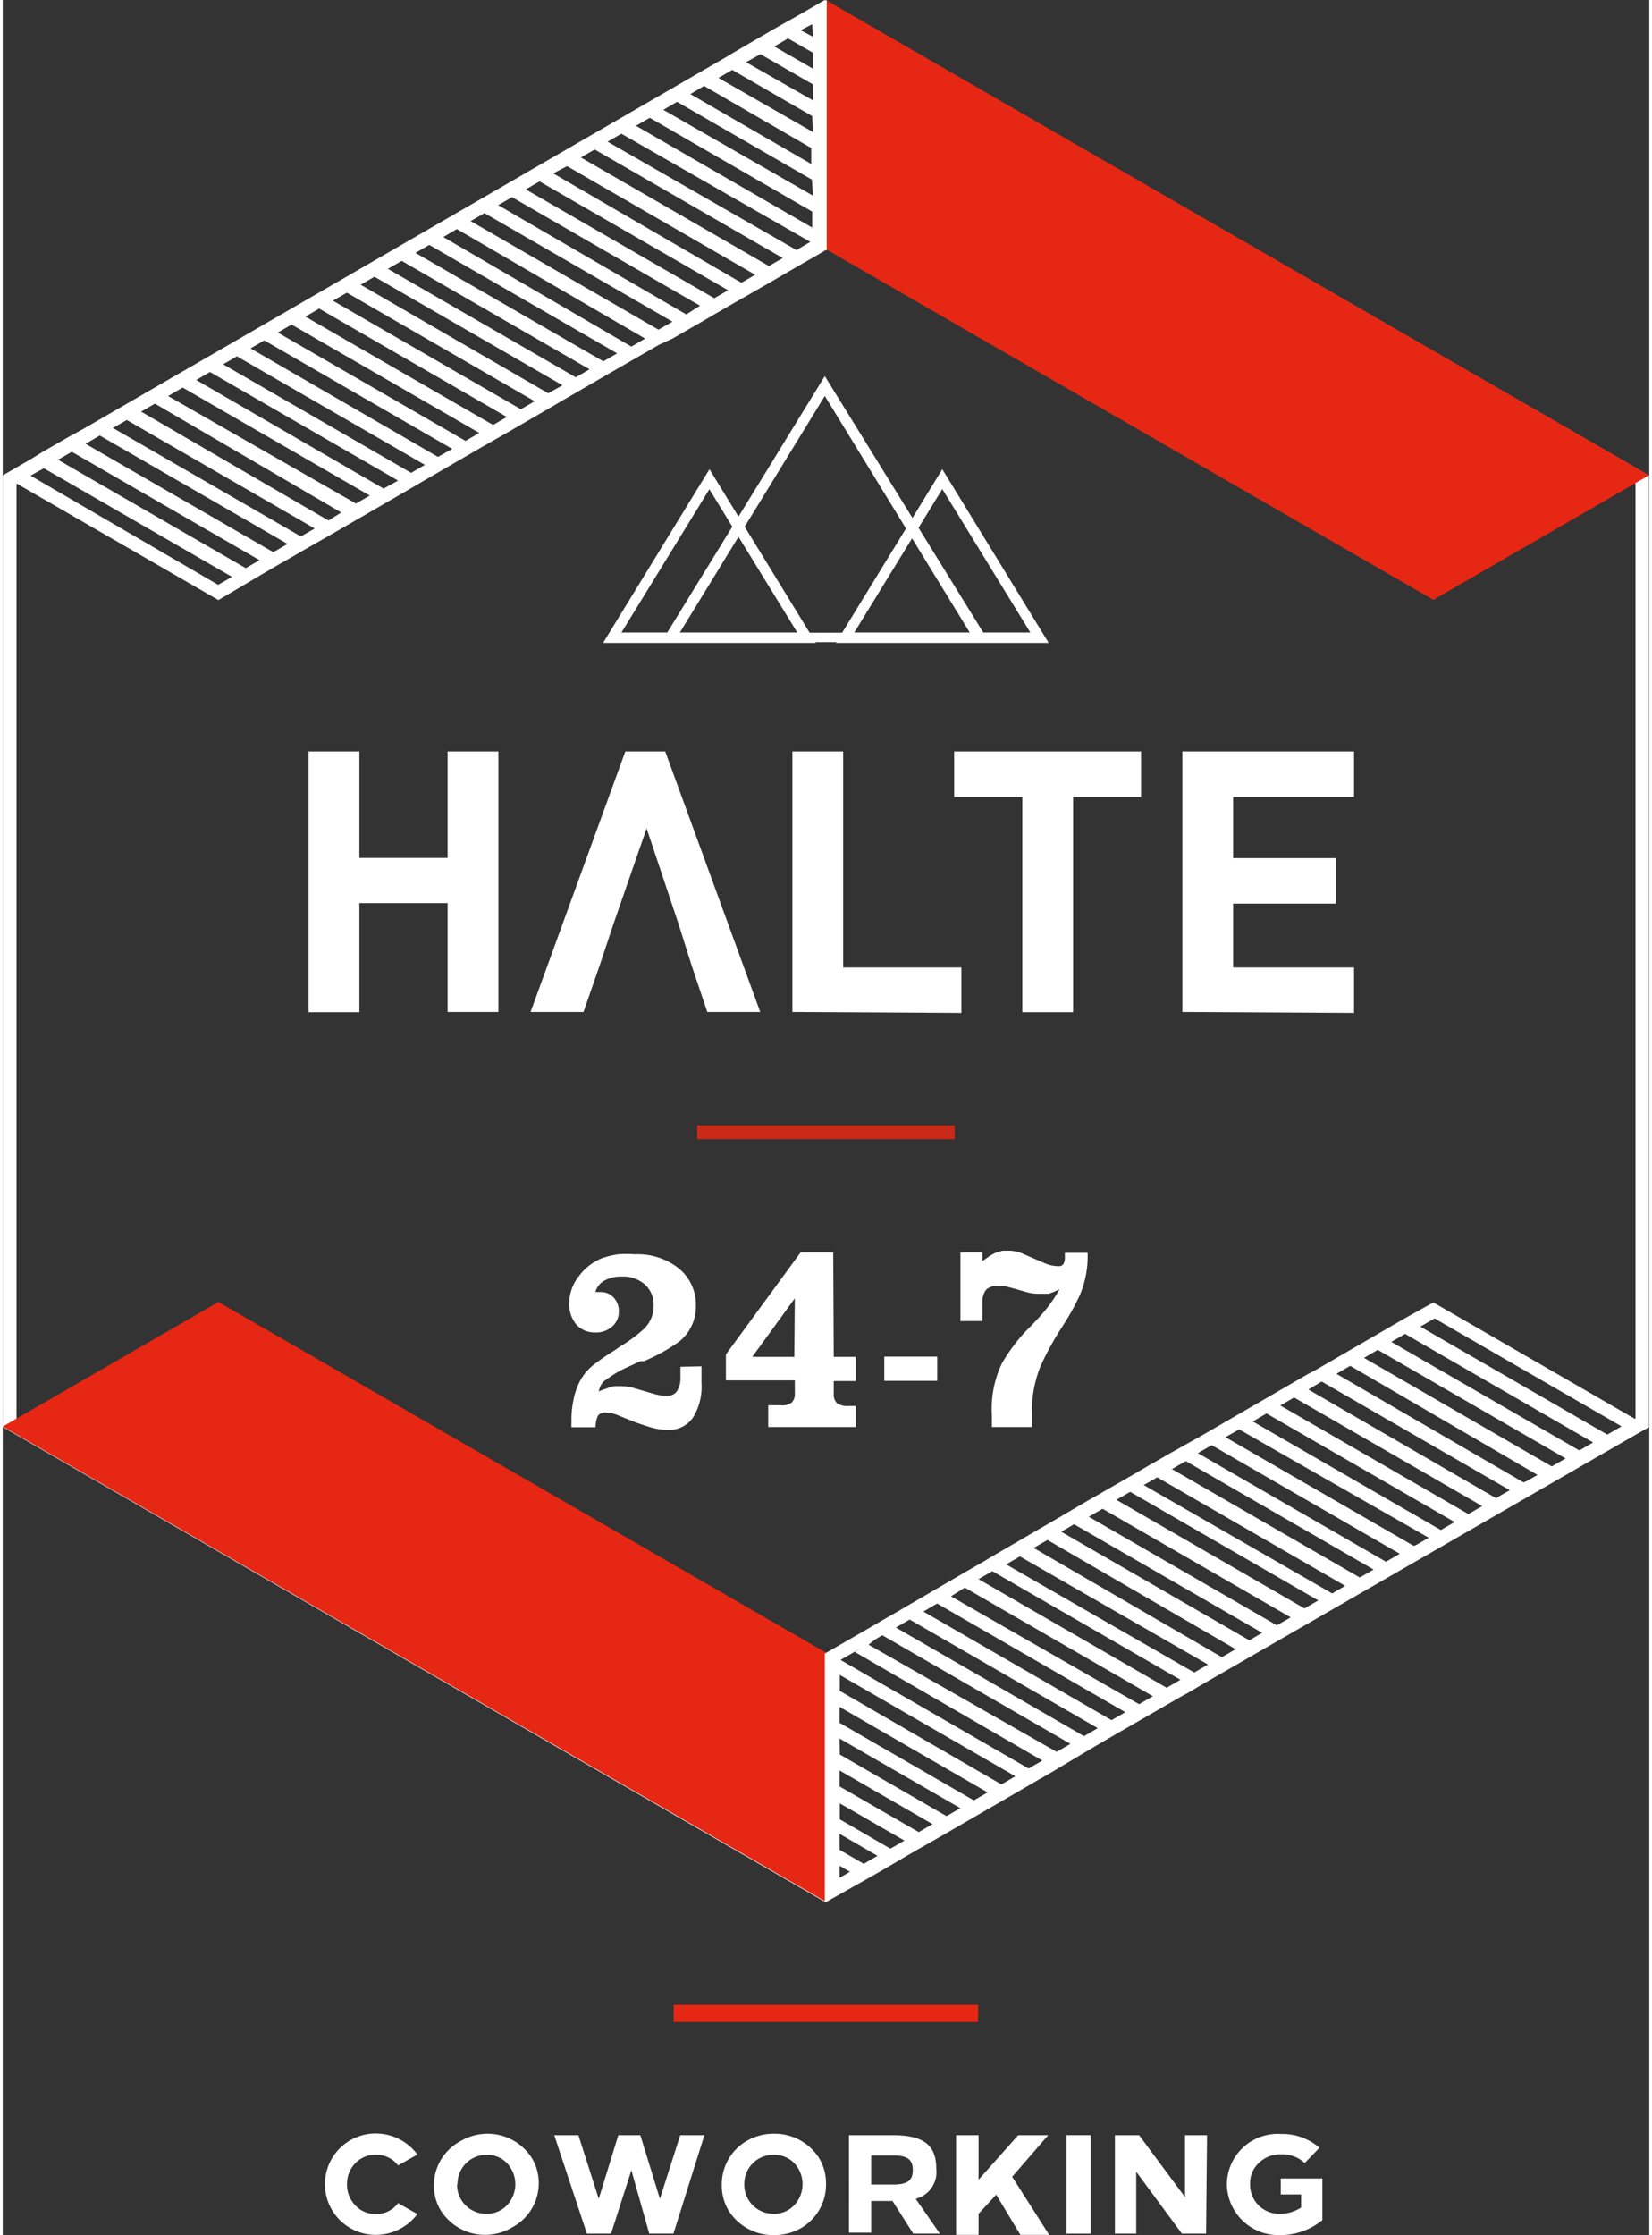
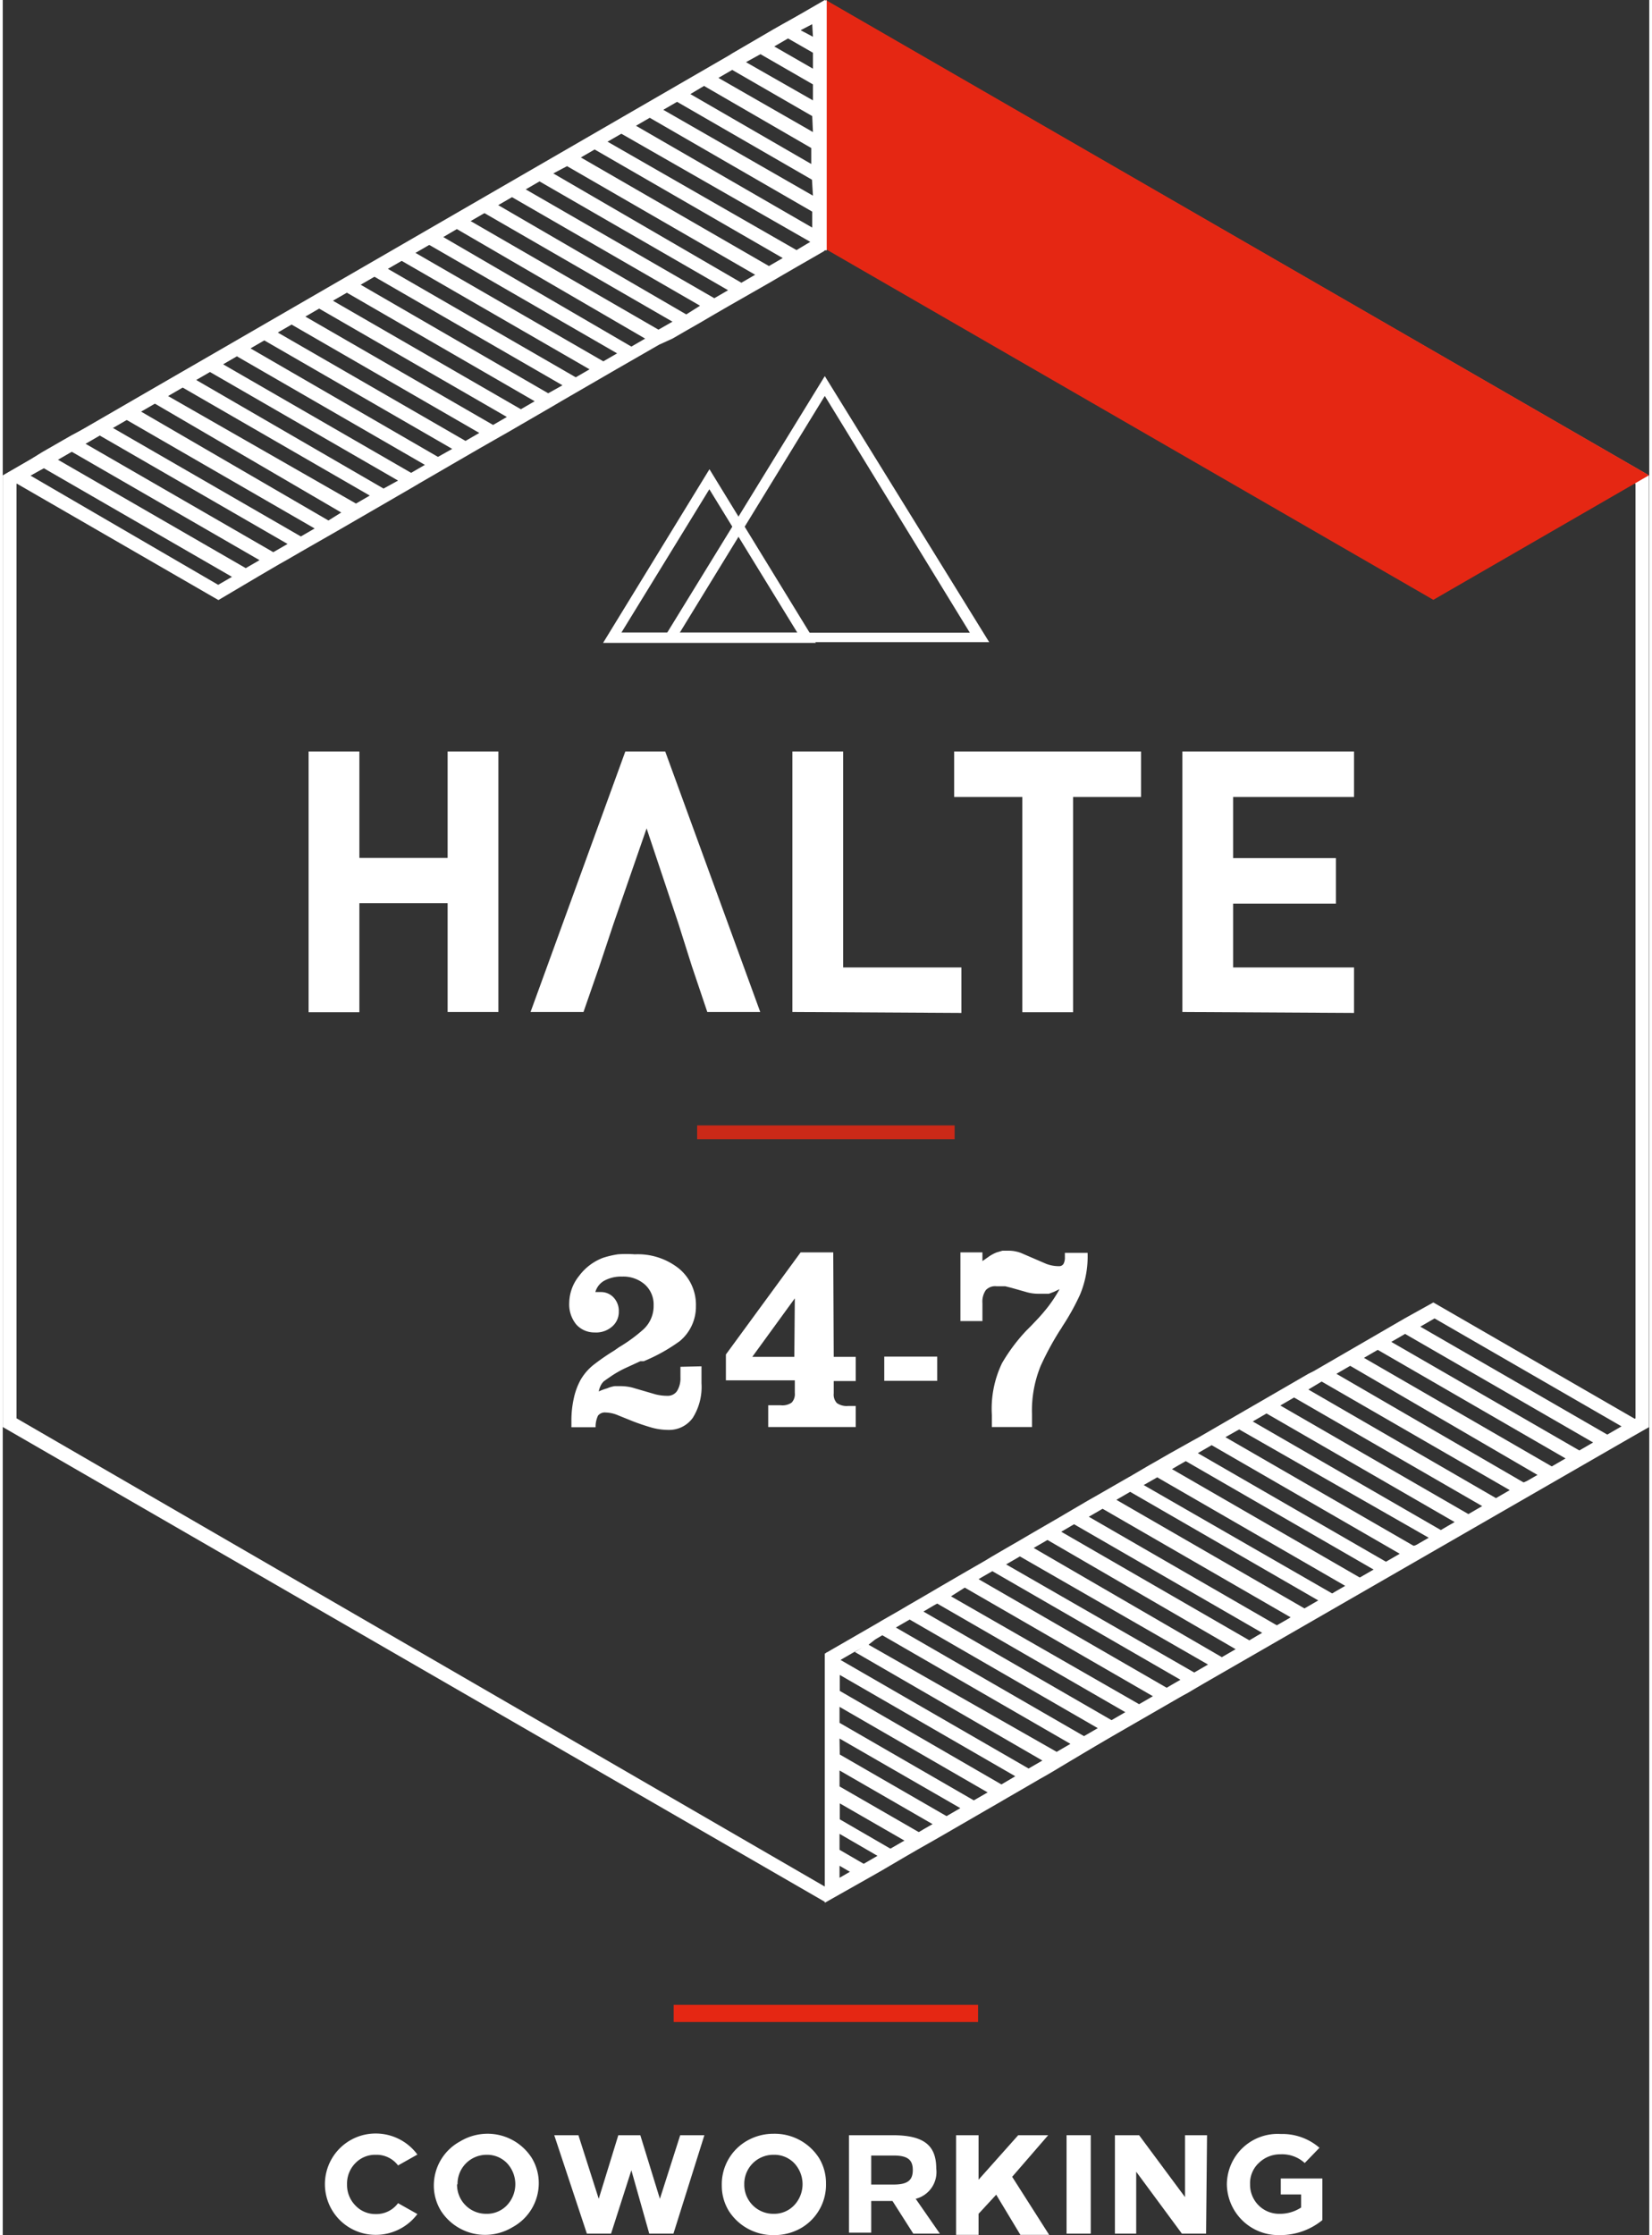
<svg xmlns="http://www.w3.org/2000/svg" width="488px" height="660px" viewBox="0 0 68.1 92.41">
  <rect x="0" y="0" width="68.1" height="92.41" fill="#333333" stroke="none" />
  <path d="m34 .66 33.53 19.34v38.64l-33.53 19.36-33.43-19.36v-38.64zm0-.66-34 19.66v39.34l34 19.63 34.09-19.63v-39.34z" fill="#fff" />
  <path d="m59.17 24.8 8.92-5.15-34.05-19.65v10.3z" fill="#e52713" />
-   <path d="m8.92 53.83-8.92 5.15 34.05 19.65v-10.3z" fill="#e52713" />
  <path d="m34.05 78.13v-.66" fill="#9c9c9c" />
  <path d="m34.05 76.82v-.66" fill="#9c9c9c" />
  <path d="m34.04 75.5v-.66" fill="#9c9c9c" />
  <path d="m34.04 74.19v-.66" fill="#9c9c9c" />
  <path d="m34.04 72.87v-.66" fill="#9c9c9c" />
  <path d="m34.04 71.56v-.66" fill="#9c9c9c" />
  <path d="m34.04 70.24v-.66" fill="#9c9c9c" />
  <path d="m34.05 68.93v-.6l.05-.03" fill="#9c9c9c" />
  <g fill="#fff">
    <path d="m34 10.35h.08v-10.35l-1.08.59-.75.41-.37.21-1.71 1-.17.12-2.11 1.22-.32.19-1.12.65-.27.15-.57.33-.14.13-1 .57-.57.33-.57.33-.33.17-.76.44-.57.33-3 1.72-.44.26-.57.33-.28.16-1.3.75-.12.07-.57.33-.23.13-1.07.62-.41.24-.57.33-.53.31-.84.48-.34.2-1.71 1-.14.08-2.15 1.21-.24.14-1.23.71-.24.14-.57.33-.41.24-.71.41-.57.33-.59.31-.35.2-.87.5-.48.3-.57.33-.57.33 8.92 5.15 1.69-1 .82-.48.32-.18.57-.33.4-.23.84-.48.47-.27.57-.33.57-.33.83-.48.31-.18.57-.33.39-.23.88-.51.43-.25.57-.33.57-.33.84-.48.3-.17 1.88-1.09.39-.23.57-.33.57-.33.57-.33.57-.33 1.74-1 .55-.25.57-.33.56-.32.58-.34.57-.33 1.75-1 .53-.31.57-.33.54-.31.59-.34zm-.49-2.26-6.19-3.55.57-.33 5.58 3.22zm0-2.63-3.91-2.24.57-.33 3.31 1.91zm0-3.94-.51-.27.48-.25zm0 .66v.66l-1.6-.92.57-.33zm-2.17.06 2.17 1.25v.66l-2.77-1.58zm-2.34 1.31 4.44 2.57v.66l-5-2.89zm-2.24 1.32 6.72 3.88v.66l-7.29-4.21zm-3.42 2 7.78 4.49-.57.33-7.78-4.52zm-4.56 2.6 7.79 4.53-.57.33-7.78-4.53zm-4.55 2.63 7.77 4.49-.57.33-7.78-4.49zm-4.55 2.63 7.78 4.49-.57.33-7.78-4.49zm-4.56 2.63 7.78 4.49-.57.33-7.78-4.49zm-3.42 2 7.78 4.49-.57.33-7.77-4.52zm.57-.36.57-.33 7.78 4.49-.57.33zm8.92 3.83-7.78-4.49.59-.34 7.78 4.49zm2.28-1.31-7.78-4.52.57-.33 7.74 4.52zm-6.64-5.15.57-.37 7.78 4.49-.57.33zm8.92 3.83-7.75-4.49.57-.33 7.78 4.49zm2.25-1.31-7.76-4.49.57-.33 7.78 4.49zm-6.64-5.15.57-.33 7.78 4.49-.57.33zm1.14-.66.57-.33 7.78 4.49-.57.33zm10.06 3.18-7.76-4.49.57-.33 7.78 4.49zm1.14-.66-7.78-4.49.57-.33 7.78 4.49zm-6.64-5.15.57-.33 7.78 4.49-.57.33zm10.06 3.18-7.77-4.49.57-.33 7.78 4.49zm1.15-.63-7.78-4.52.57-.33 7.78 4.49zm-6.64-5.17.57-.33 7.8 4.5-.57.33zm10.06 3.17-7.78-4.49.57-.33 7.78 4.49zm1.14-.66-7.83-4.49.57-.33 7.83 4.48z" />
    <path d="m66.93 59.64 1.16-.64-8.92-5.15-1.17.65-.57.33-.43.25-2.78 1.61-.22.11-.57.33-.57.33-.57.33-.38.22-.52.3-.24.14-.14.08-1.19.69-.38.22-.22.12-1 .56-.52.3-.3.17-.75.44-.09.05-.54.31-.73.42-.44.25-.34.2-.53.31-.27.16-.57.33-.57.33-.46.27-.83.48-.41.24-.23.14-.92.53-.55.32-.31.18-.7.41-.12.07-.57.33-.39.23-.49.28-.26.15-.15.09-1.56.9-.33.19-.29.17v10.3l1.77-1 .37-.21.21-.12.7-.41.22-.13.57-.33.6-.34.54-.31.31-.18.71-.41.12-.07.57-.33.4-.23.48-.28.26-.15.57-.33.48-.28.25-.14.41-.24.23-.14 2.23-1.33.4-.23.31-.18.59-.34.24-.14.57-.33.57-.33.32-.16 1.64-1 .35-.2.52-.3.15-.09.48-.27.57-.33.57-.33.57-.33.36-.21.59-.34.2-.11.11-.07 1.25-.72.34-.2.2-.11 1-.59.49-.28.28-.16.8-.46h.06l2.55-1.47.27-.15.57-.33.57-.33.45-.26.85-.49.41-.23.23-.14.92-.53zm-32.32 17.5.43.25-.43.25zm1-.08-1-.58v-.66l1.57.91zm-1-5.18 5 2.88-.57.33-4.42-2.55zm0 1.32 3.85 2.22-.32.18-.25.15-3.28-1.89zm5.56 1.24-5.56-3.21v-.66l6.13 3.54-.54.31zm1.14-.66-6.69-3.87v-.66l7.26 4.19-.1.06zm-5.22-6 .29-.17 7.78 4.49-.57.33-7.78-4.43zm3.7-2.14 7.78 4.49-.57.33-7.78-4.46zm-1.14.66 7.78 4.49-.57.33-7.78-4.49.44-.26zm6.07 5.48-7.78-4.49.57-.33 7.78 4.49-.36.21zm3.42-2-7.78-4.49.17-.1.4-.23 7.78 4.49-.28.16zm-5.5-5.78.57-.33 7.79 4.52-.57.33zm7.21 4.82-.57.33-7.78-4.47.57-.33zm1.71-1-7.78-4.49.53-.31 7.78 4.49-.21.12zm-4.93-6.14 7.78 4.49-.57.33-7.78-4.49zm6.07 5.52-7.78-4.49.57-.33 7.78 4.49-.13.08zm2.3-1.31-7.81-4.49.56-.32 7.78 4.49-.47.27zm1.14-.66-7.78-4.49.29-.17.28-.16 7.78 4.49zm-6.14-5.48 7.78 4.49-.57.33-7.78-4.49zm8.35 4.16-7.78-4.49.46-.26.11-.06 7.86 4.49-.48.28zm-3.8-6.79 7.78 4.49-.57.33-7.76-4.49zm4.93 6.14-7.78-4.49.57-.33 7.78 4.49-.28.16zm1.14-.66-7.78-4.49.57-.33 7.78 4.49-.26.15zm2.28-1.31-7.74-4.49.19-.11.38-.22 7.78 4.53-.31.18zm-4.9-6.14 7.78 4.49-.57.33-7.78-4.49.4-.23zm6.64 5.15-.57.33-7.77-4.49.38-.22.19-.11zm2.36-1.3-.59.34-7.78-4.49.59-.34zm-31.46 9.13-.3.17 7.76 4.49-.57.33-7.78-4.49.57-.33zm1.79 8-.57.33-2.14-1.24v-.66l2.71 1.56.09-.05-.09.05z" />
    <path d="m18.4 41.84v-4.5h-3.65v4.51h-2.1v-10.78h2.1v4.4h3.65v-4.4h2.1v10.77z" />
    <path d="m27.4 31.07h-1.65l-3.92 10.77h2.19l.66-1.9.59-1.77 1.36-3.92 1.31 3.92.56 1.77.64 1.9h2.19z" />
    <path d="m32.66 41.84v-10.77h2.1v8.93h4.89v1.88z" />
    <path d="m44.27 32.95v8.9h-2.1v-8.9h-2.82v-1.88h7.73v1.88z" />
    <path d="m48.79 41.84v-10.77h7.1v1.88h-5v2.53h4.25v1.88h-4.25v2.64h5v1.88z" />
    <path d="m34 16.37 6 9.79h-12zm0-.82-6.76 11h13.56z" />
-     <path d="m38.86 20.22 3.64 5.93h-7.28zm0-.82-4.4 7.18h8.8z" />
    <path d="m29.22 20.22 3.64 5.93h-7.27l3.64-5.93m0-.82-4.4 7.18h8.8z" />
    <path d="m28.9 56.49v.7a2.4 2.4 0 0 1 -.36 1.43 1.2 1.2 0 0 1 -1 .5 2.61 2.61 0 0 1 -.75-.11q-.37-.11-.71-.24l-.62-.25a1.4 1.4 0 0 0 -.52-.12.36.36 0 0 0 -.32.13 1.08 1.08 0 0 0 -.1.48h-1v-.16a.09.09 0 0 1 0 0v-.09a4.2 4.2 0 0 1 .1-.95 2.82 2.82 0 0 1 .28-.76 2.21 2.21 0 0 1 .6-.67q.38-.29.79-.54l.1-.07.1-.07a6.4 6.4 0 0 0 1-.73 1.31 1.31 0 0 0 .43-1 1.11 1.11 0 0 0 -.36-.86 1.35 1.35 0 0 0 -.94-.33 1.46 1.46 0 0 0 -.74.17.78.78 0 0 0 -.37.47h.14.09a.71.71 0 0 1 .53.23.81.81 0 0 1 .21.58.79.79 0 0 1 -.28.62 1 1 0 0 1 -.72.24 1 1 0 0 1 -.76-.33 1.31 1.31 0 0 1 -.29-.89 1.81 1.81 0 0 1 .41-1.12 2.2 2.2 0 0 1 1-.75 3.93 3.93 0 0 1 .6-.14 4.64 4.64 0 0 1 .7 0 2.73 2.73 0 0 1 1.83.59 1.94 1.94 0 0 1 .7 1.55 1.85 1.85 0 0 1 -.67 1.45 7.17 7.17 0 0 1 -1.49.83h-.07-.07l-.61.28a4.43 4.43 0 0 0 -.57.32l-.19.13-.14.1a.68.68 0 0 0 -.13.18 1 1 0 0 0 -.08.24 2.33 2.33 0 0 1 .35-.13 1.23 1.23 0 0 1 .31-.09h.12.12a2 2 0 0 1 .49.06l.48.14.48.14a2 2 0 0 0 .49.06.46.46 0 0 0 .4-.2 1 1 0 0 0 .14-.56v-.44z" />
    <path d="m34.37 56.1h.91v1h-.91v.51a.51.51 0 0 0 .13.4.71.71 0 0 0 .46.12h.32v.87h-3.62v-.9h.51a.67.67 0 0 0 .46-.11.51.51 0 0 0 .13-.4v-.52h-2.85v-1.07l3.09-4.22h1.35zm-1.61-2.42-1.76 2.42h1.74z" />
    <path d="m38.65 56.09v1h-2.19v-1z" />
    <path d="m39.61 51.78h.91v.36l.3-.21a1.66 1.66 0 0 1 .29-.15l.24-.07h.25a1.44 1.44 0 0 1 .53.1l.51.22.51.22a1.45 1.45 0 0 0 .53.1.21.21 0 0 0 .19-.09.53.53 0 0 0 .06-.28.09.09 0 0 1 0 0v-.18h.94a4.11 4.11 0 0 1 -.31 1.72 9.67 9.67 0 0 1 -.72 1.3l-.06.1-.06.09a12.2 12.2 0 0 0 -.79 1.46 4.88 4.88 0 0 0 -.36 2v.19q0 .08 0 .16v.18h-1.66c0-.07 0-.14 0-.19s0-.1 0-.15v-.16a4.35 4.35 0 0 1 .42-2.14 7.36 7.36 0 0 1 1-1.34l.2-.2.2-.21a7.41 7.41 0 0 0 .51-.59 5.61 5.61 0 0 0 .47-.72l-.23.11-.21.08h-.22-.23a1.78 1.78 0 0 1 -.45-.06l-.42-.12-.25-.07-.24-.06h-.17-.19a.53.53 0 0 0 -.44.16.84.84 0 0 0 -.14.54v.74h-.91z" />
  </g>
  <path d="m28.72 46.53h10.65v.57h-10.65z" fill="#e52713" opacity=".85" />
  <path d="m27.75 82.89h12.59v.71h-12.59z" fill="#e52713" />
  <path d="m17.15 89.08-.8.45a1.11 1.11 0 0 0 -.92-.44 1.13 1.13 0 0 0 -.85.35 1.2 1.2 0 0 0 -.34.87 1.21 1.21 0 0 0 .34.87 1.13 1.13 0 0 0 .85.36 1.11 1.11 0 0 0 .92-.45l.8.45a2.15 2.15 0 0 1 -1.73.86 2.09 2.09 0 1 1 0-4.19 2.14 2.14 0 0 1 1.73.87z" fill="#fff" />
  <path d="m20 88.22a2.17 2.17 0 0 1 1.88 1 2 2 0 0 1 .29 1.05 2.07 2.07 0 0 1 -1.08 1.81 2.2 2.2 0 0 1 -1.09.32 2.17 2.17 0 0 1 -1.88-1 2 2 0 0 1 -.29-1.05 2.07 2.07 0 0 1 1.08-1.81 2.2 2.2 0 0 1 1.09-.32zm-1.21 2.09a1.2 1.2 0 0 0 1.21 1.22 1.14 1.14 0 0 0 .86-.36 1.27 1.27 0 0 0 0-1.73 1.14 1.14 0 0 0 -.86-.35 1.2 1.2 0 0 0 -1.19 1.22z" fill="#fff" />
  <path d="m27.74 92.35h-1l-.74-2.62-.84 2.62h-1l-1.35-4.07h1l.84 2.63.81-2.63h.91l.81 2.63.84-2.63h1z" fill="#fff" />
  <path d="m31.88 88.22a2.18 2.18 0 0 1 1.88 1 2 2 0 0 1 .29 1.05 2.07 2.07 0 0 1 -1.05 1.86 2.2 2.2 0 0 1 -1.09.28 2.17 2.17 0 0 1 -1.88-1 2 2 0 0 1 -.29-1.05 2.07 2.07 0 0 1 1.06-1.86 2.2 2.2 0 0 1 1.08-.28zm-1.21 2.09a1.2 1.2 0 0 0 1.21 1.22 1.14 1.14 0 0 0 .86-.36 1.27 1.27 0 0 0 0-1.73 1.14 1.14 0 0 0 -.86-.35 1.2 1.2 0 0 0 -1.21 1.22z" fill="#fff" />
  <path d="m35 88.28h1.8c1.29 0 1.81.41 1.81 1.38a1.14 1.14 0 0 1 -.85 1.25l1 1.44h-1.1l-.86-1.35h-.88v1.31h-.92zm.92.84v1.2h.92c.58 0 .8-.17.8-.6s-.22-.6-.8-.6z" fill="#fff" />
  <path d="m41.75 90 1.53 2.4h-1.19l-1-1.66-.73.79v.87h-.93v-4.12h.93v1.84l1.64-1.84h1.24z" fill="#fff" />
  <path d="m45 92.35h-1v-4.07h1z" fill="#fff" />
  <path d="m49.77 92.35h-1l-1.89-2.56v2.56h-.88v-4.07h1l1.9 2.56v-2.56h.91z" fill="#fff" />
  <path d="m54.46 88.8-.61.63a1.38 1.38 0 0 0 -1-.36 1.26 1.26 0 0 0 -.89.35 1.14 1.14 0 0 0 -.37.89 1.2 1.2 0 0 0 1.21 1.22 1.59 1.59 0 0 0 .9-.26v-.54h-.84v-.66h1.72v1.72a2.75 2.75 0 0 1 -1.78.62 2.13 2.13 0 0 1 -2.17-2.09 2.1 2.1 0 0 1 2.23-2.09 2.35 2.35 0 0 1 1.6.57z" fill="#fff" />
</svg>